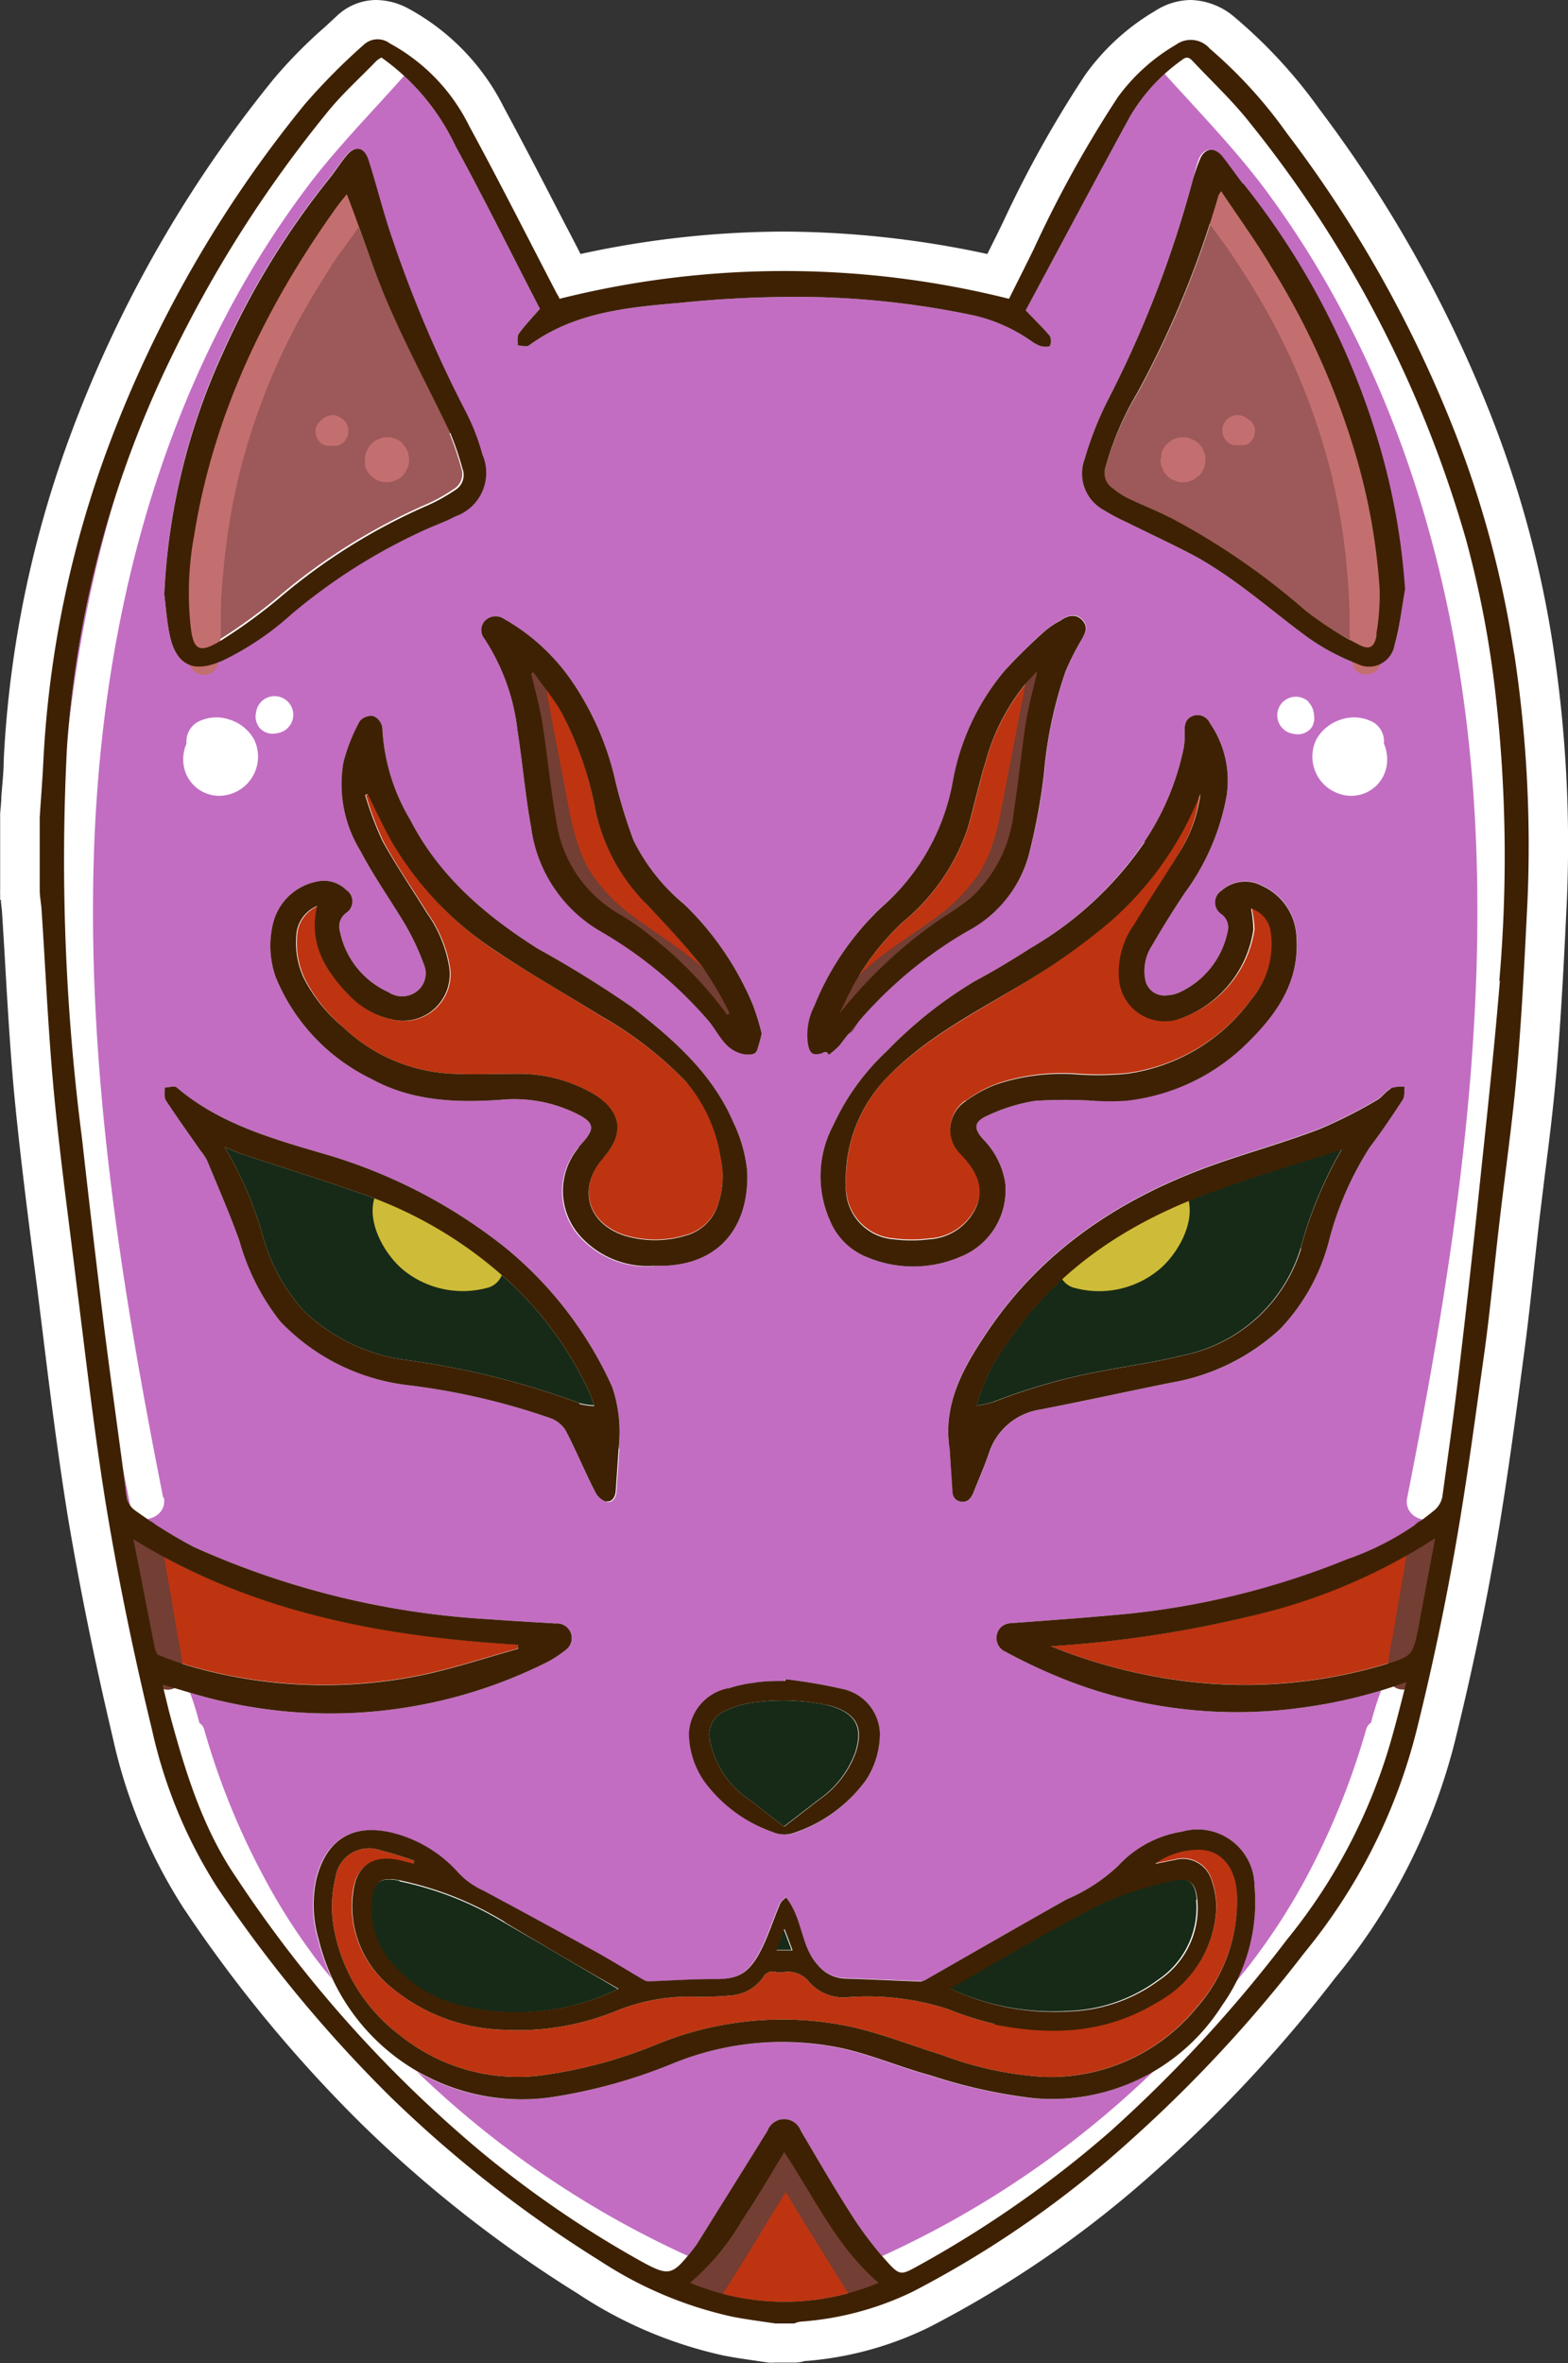
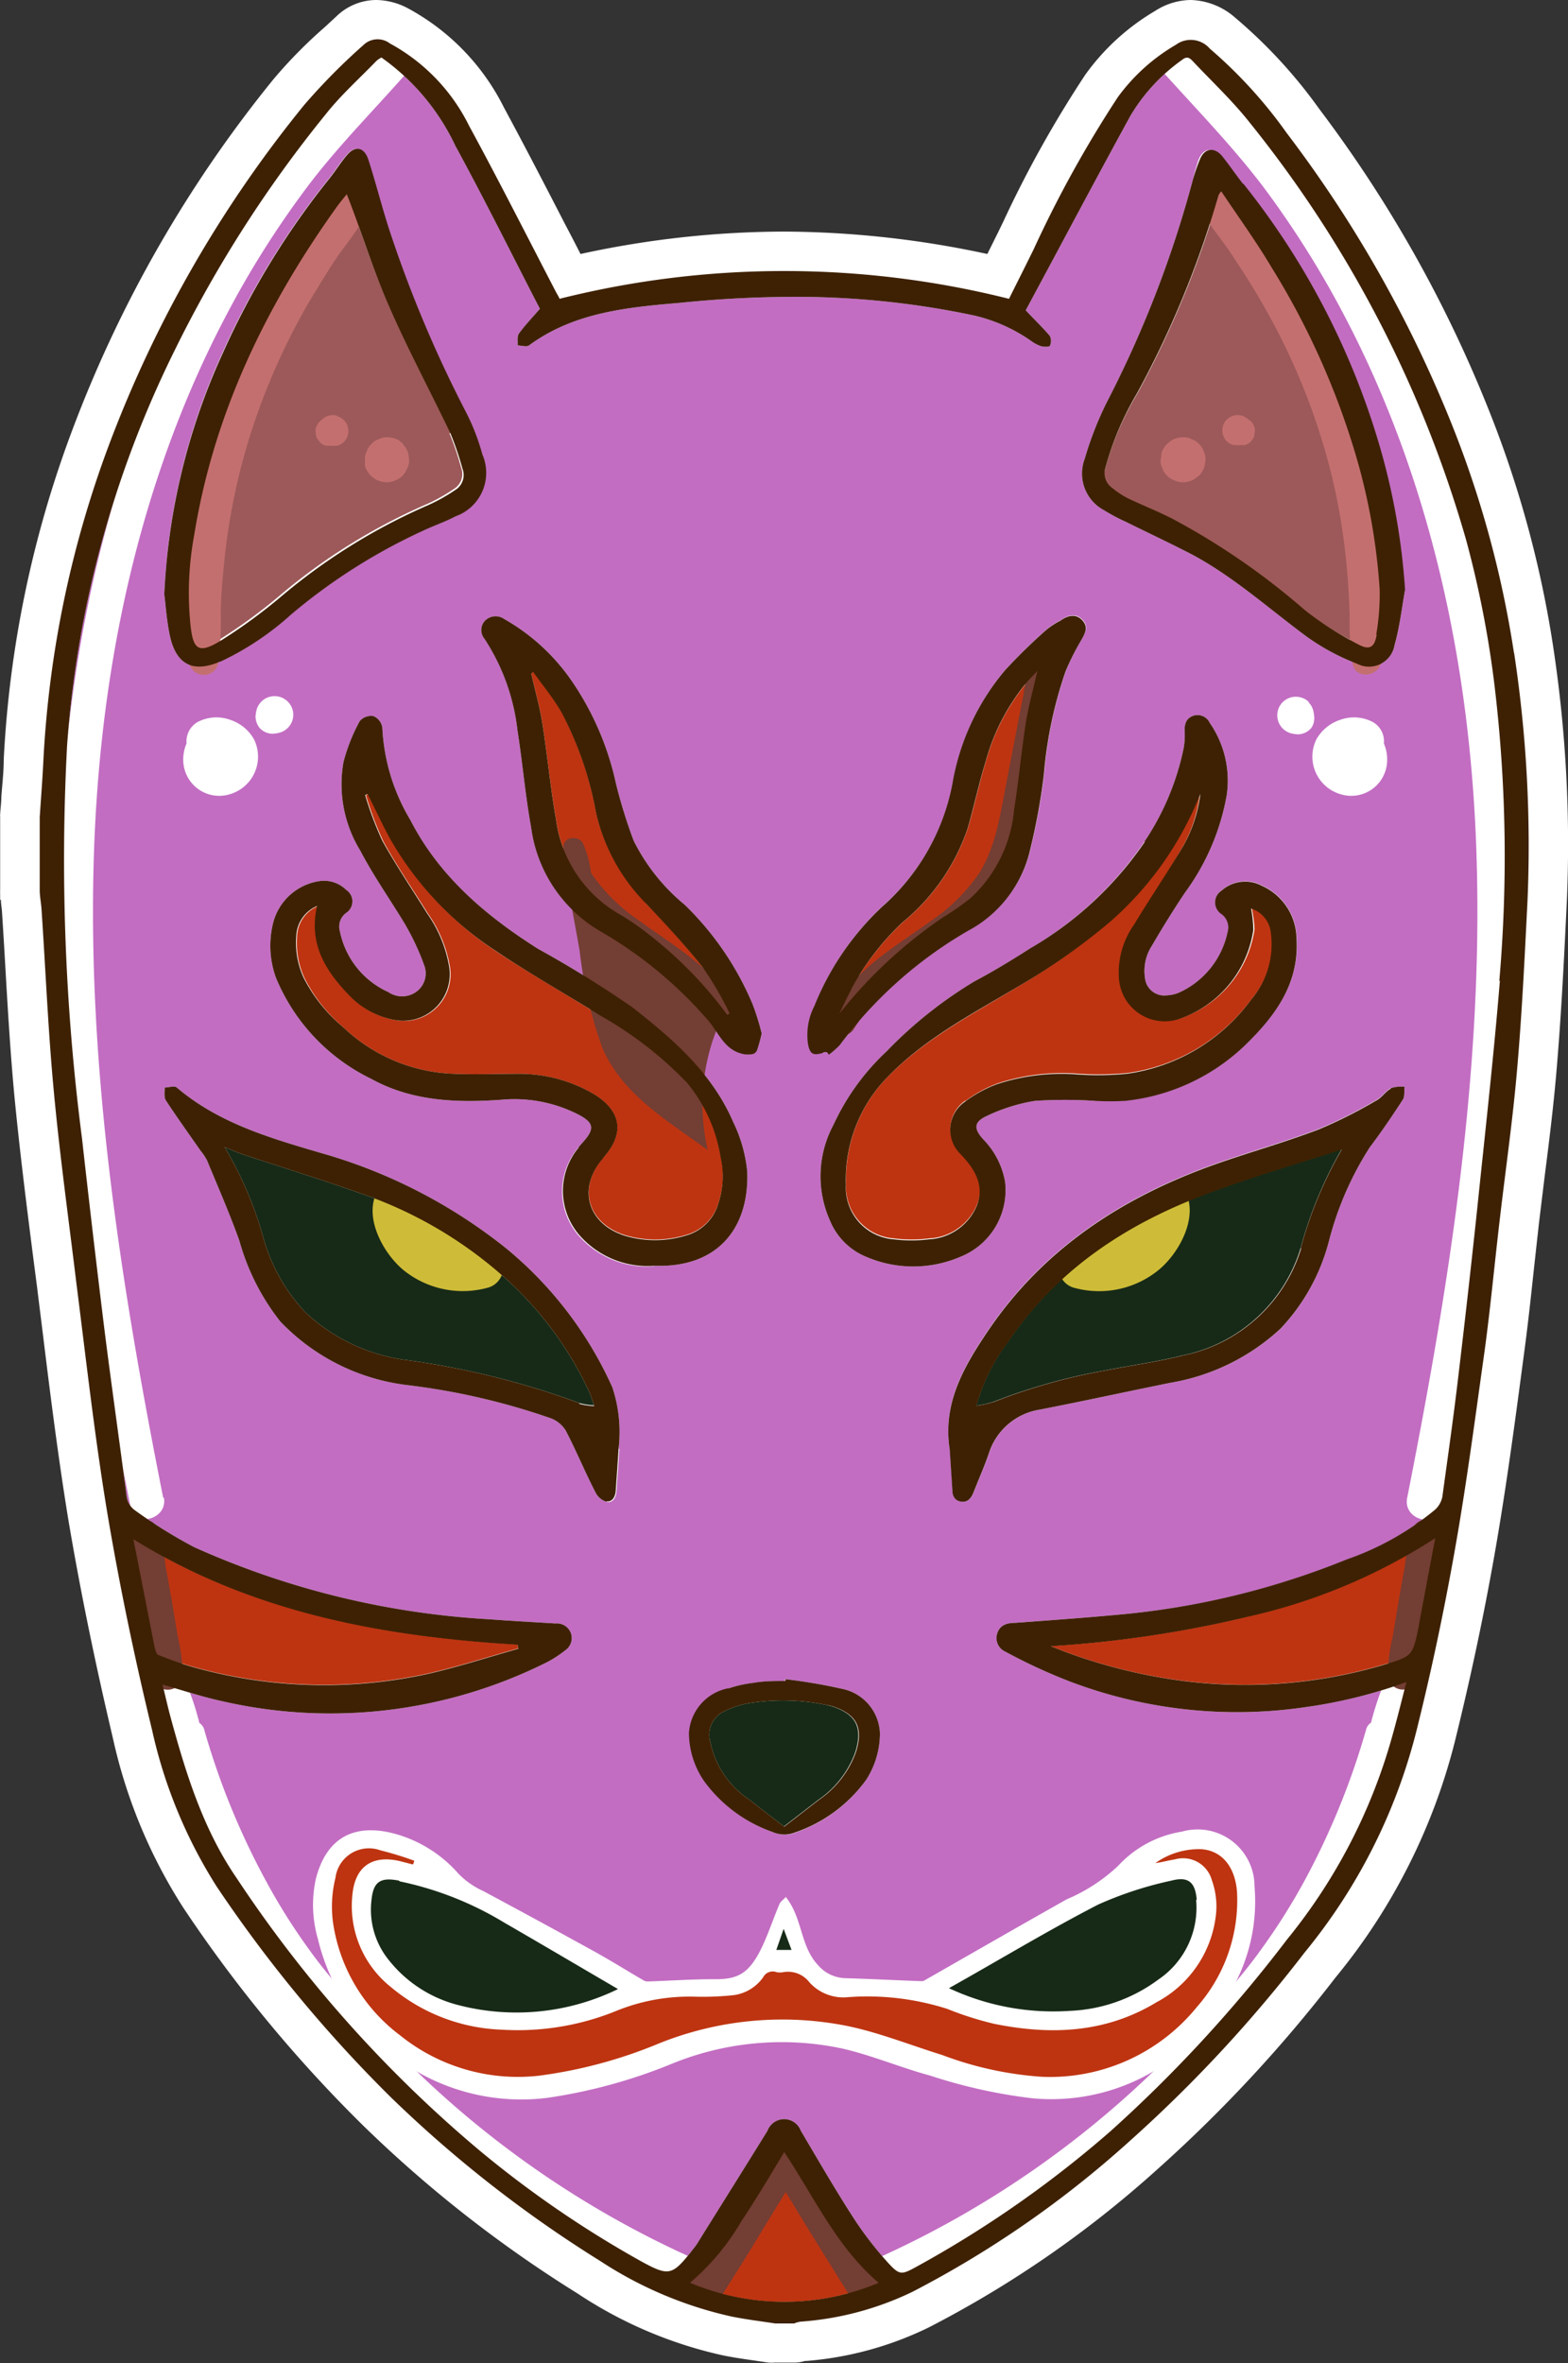
<svg xmlns="http://www.w3.org/2000/svg" viewBox="0 0 104.99 158.16">
  <rect x="0" y="0" width="104.99" height="158.16" fill="#333333" stroke="none" />
  <defs>
    <style>.cls-1{fill:#fff;}.cls-2{fill:#c26dc2;}.cls-3{fill:#172a17;}.cls-4{fill:#9d5959;}.cls-5{fill:#be3411;}.cls-6{fill:#733e34;}.cls-7{fill:#c46f6f;}.cls-8{fill:#cebc38;}.cls-9{fill:#3e2102;}</style>
  </defs>
  <g id="OBJECTS">
    <path class="cls-1" d="M.06,60.21c0,.27.05.52.07.76.08,1.26.16,2.55.23,3.8.16,2.76.33,5.62.59,8.44.36,3.76.84,7.56,1.31,11.23l.23,1.77c.14,1.16.29,2.32.43,3.48.48,3.91,1,8,1.64,11.93.79,4.7,1.77,9.51,3,14.72a34.82,34.82,0,0,0,4.71,11.34,92,92,0,0,0,12,14.54,84.24,84.24,0,0,0,14.41,11.29,28.77,28.77,0,0,0,9.74,4.14c.74.15,1.46.25,2.15.35l.88.13a2.73,2.73,0,0,0,.41,0h1.28a2.45,2.45,0,0,0,.76-.11l.11,0a22.81,22.81,0,0,0,8.21-2.26,72.08,72.08,0,0,0,15.2-10.5,94.7,94.7,0,0,0,12-12.9,40.35,40.35,0,0,0,8-15.82c1.07-4.34,1.92-8.37,2.62-12.32s1.26-8,1.79-12l.2-1.5c.26-1.91.47-3.85.67-5.72l.33-3c.13-1.09.27-2.21.4-3.29.29-2.26.58-4.59.78-6.92.34-3.94.53-7.92.7-11.43A88,88,0,0,0,104,43.3a71.63,71.63,0,0,0-4.37-16,86.32,86.32,0,0,0-11.29-20,33.44,33.44,0,0,0-5.65-6.13A4.69,4.69,0,0,0,79.73,0a4.49,4.49,0,0,0-2.4.74A15.29,15.29,0,0,0,72.67,5a75.41,75.41,0,0,0-5.49,9.83l-.35.72L66.11,17A65.55,65.55,0,0,0,52.48,15.5,64.43,64.43,0,0,0,38.87,17c-.33-.65-.66-1.29-1-1.93-1.33-2.58-2.71-5.25-4.12-7.86A15.3,15.3,0,0,0,27.34.57,4.64,4.64,0,0,0,25.2,0a3.85,3.85,0,0,0-2.67,1.09l-.8.74a31.73,31.73,0,0,0-3.4,3.45A84,84,0,0,0,4.82,28.84a72.89,72.89,0,0,0-4.57,22c0,.82-.1,1.66-.16,2.48,0,.39-.06.79-.08,1.18a1.09,1.09,0,0,0,0,.18v4.88a2.26,2.26,0,0,0,0,.26c0,.14,0,.28,0,.42Z" />
    <path class="cls-2" d="M52.56,112.4l0,.12c-.72,0-1.45,0-2.17.13a8.08,8.08,0,0,0-1.62.36,3.26,3.26,0,0,0-2.61,3,5.76,5.76,0,0,0,1,3.19,9.59,9.59,0,0,0,4.61,3.43,1.92,1.92,0,0,0,1.31.09A9.78,9.78,0,0,0,58,119.12a5.76,5.76,0,0,0,.92-3.09,3.16,3.16,0,0,0-2.56-3,36.62,36.62,0,0,0-3.77-.64Zm2.84-42,.12.16a5.83,5.83,0,0,0,.74-.65,28.43,28.43,0,0,1,8.56-7.63,8.23,8.23,0,0,0,4.1-5.13,42.24,42.24,0,0,0,1-5.38,28.22,28.22,0,0,1,1.45-6.87,17,17,0,0,1,1-2c.26-.46.57-.91.13-1.4s-1-.33-1.46,0a5.4,5.4,0,0,0-1,.66,37.37,37.37,0,0,0-2.7,2.64,15.87,15.87,0,0,0-3.55,7.64,14.61,14.61,0,0,1-4.72,8.23,18.64,18.64,0,0,0-4.52,6.62,4.25,4.25,0,0,0-.43,2.55c.13.68.34.8,1,.6a1,1,0,0,1,.24,0ZM51,69.17a16.42,16.42,0,0,0-.6-1.94,20.11,20.11,0,0,0-4.56-6.68,13.11,13.11,0,0,1-3.41-4.28,34.11,34.11,0,0,1-1.19-3.84,19.38,19.38,0,0,0-3.06-7,13.68,13.68,0,0,0-4.42-4,1,1,0,0,0-1.29.12.91.91,0,0,0,0,1.24,14.06,14.06,0,0,1,2.18,6.09c.34,2.15.52,4.33.91,6.47a9.48,9.48,0,0,0,4.69,7,28.1,28.1,0,0,1,7.09,5.85c.78.85,1.14,2.18,2.61,2.37.4,0,.6,0,.74-.28A10.62,10.62,0,0,0,51,69.17ZM41.42,96.94A9.45,9.45,0,0,0,41,92.85a25.66,25.66,0,0,0-7.11-9.3,35.19,35.19,0,0,0-12.4-6.38c-3.41-1-6.86-2-9.65-4.38-.16-.14-.54,0-.81,0,0,.29-.06.65.08.87.75,1.14,1.54,2.24,2.32,3.36a3.77,3.77,0,0,1,.43.64c.74,1.79,1.52,3.57,2.17,5.39a15.35,15.35,0,0,0,2.73,5.39,14.06,14.06,0,0,0,8.55,4.27,45.69,45.69,0,0,1,9.52,2.2,2,2,0,0,1,1.05.84c.71,1.36,1.29,2.78,2,4.15a1.2,1.2,0,0,0,.76.62c.41.07.61-.3.64-.71.06-.92.13-1.83.19-2.83ZM63.6,97l.18,2.75c0,.4.19.72.63.76s.66-.29.81-.68c.33-.85.71-1.69,1-2.55a4.28,4.28,0,0,1,3.45-2.94c2.91-.57,5.81-1.2,8.71-1.79a14.34,14.34,0,0,0,7.37-3.62A13.4,13.4,0,0,0,89,83a21.58,21.58,0,0,1,2.71-6.2c.76-1,1.51-2.11,2.22-3.2.14-.22.08-.57.12-.86a2.29,2.29,0,0,0-.92.09c-.37.2-.61.62-1,.81a31.73,31.73,0,0,1-3.82,1.92c-2.26.86-4.58,1.51-6.86,2.31-6.24,2.2-11.58,5.65-15.34,11.24-1.6,2.38-3,4.81-2.52,7.86ZM11,39.78c.1.74.16,1.83.4,2.88.44,1.86,1.56,2.37,3.32,1.63a19.23,19.23,0,0,0,4.73-3.15,38.51,38.51,0,0,1,9.32-5.83c.57-.24,1.15-.46,1.7-.75a3.09,3.09,0,0,0,1.8-4.14,14.61,14.61,0,0,0-1.08-2.8,82.45,82.45,0,0,1-5-11.78c-.58-1.69-1-3.44-1.55-5.14-.28-.86-.89-1-1.48-.27-.4.48-.72,1-1.11,1.49a53.62,53.62,0,0,0-7.17,11.73A43.44,43.44,0,0,0,11,39.78Zm83-.27a44.84,44.84,0,0,0-1.72-9.68,51.09,51.09,0,0,0-9.12-17.51c-.48-.61-.91-1.25-1.39-1.85s-1.18-.64-1.52.23A13.18,13.18,0,0,0,79.88,12a73.62,73.62,0,0,1-5.76,14.9,22.63,22.63,0,0,0-1.49,3.81,2.78,2.78,0,0,0,1.29,3.44,12.88,12.88,0,0,0,1.47.78c1.51.75,3,1.44,4.53,2.24,2.76,1.5,5.09,3.61,7.6,5.46a14.9,14.9,0,0,0,3.36,1.8,1.73,1.73,0,0,0,2.5-1.27c.34-1.2.48-2.46.7-3.69ZM73.32,73.66v0a17.53,17.53,0,0,0,2.05,0,13.64,13.64,0,0,0,8.36-4.07c1.89-1.9,3.28-4,3.09-6.82a3.92,3.92,0,0,0-2.31-3.5,2.38,2.38,0,0,0-2.7.31.94.94,0,0,0,0,1.59,1.1,1.1,0,0,1,.4,1.18A5.74,5.74,0,0,1,79,66.41a2.32,2.32,0,0,1-.87.21,1.3,1.3,0,0,1-1.46-1.13,3.11,3.11,0,0,1,.47-2.21c.7-1.2,1.43-2.38,2.2-3.53a15.63,15.63,0,0,0,2.8-6.54A6.77,6.77,0,0,0,81,48.38a.9.9,0,0,0-1.08-.48c-.49.16-.61.54-.6,1a4.93,4.93,0,0,1-.06,1.15,17.57,17.57,0,0,1-2.63,6.28A23.62,23.62,0,0,1,69,63.46c-1.22.78-2.46,1.54-3.75,2.22a28.77,28.77,0,0,0-5.9,4.7,15.72,15.72,0,0,0-3.54,4.9,7.27,7.27,0,0,0-.23,6.43A4.44,4.44,0,0,0,58,84.12a8,8,0,0,0,6.3,0,4.8,4.8,0,0,0,3-5,5.39,5.39,0,0,0-1.46-2.86c-.66-.72-.64-1.18.26-1.58a11.82,11.82,0,0,1,3.21-1,31.82,31.82,0,0,1,4,0ZM43.83,84.72h.58c4-.11,5.77-2.89,5.62-6.34a9.74,9.74,0,0,0-.94-3.29c-1.41-3.28-4.05-5.56-6.75-7.67A73.83,73.83,0,0,0,36,63.49c-3.5-2.22-6.6-4.84-8.52-8.6a13.25,13.25,0,0,1-1.88-6.19,1,1,0,0,0-.59-.77,1,1,0,0,0-.92.33A11.9,11.9,0,0,0,23,51a8.5,8.5,0,0,0,1.12,5.93c.89,1.7,2,3.27,3,4.93a16.73,16.73,0,0,1,1.27,2.71,1.52,1.52,0,0,1-.45,1.76A1.63,1.63,0,0,1,26,66.4a5.7,5.7,0,0,1-3.24-4.06,1.13,1.13,0,0,1,.42-1.24.92.92,0,0,0,0-1.54,2.12,2.12,0,0,0-1.69-.6,3.77,3.77,0,0,0-3.19,2.77,6.29,6.29,0,0,0,.18,3.72,13.07,13.07,0,0,0,6.38,6.76c2.7,1.49,5.67,1.61,8.67,1.4a9.41,9.41,0,0,1,5.22,1c1,.53,1.07.93.35,1.76-.13.15-.26.29-.38.44a4.52,4.52,0,0,0,.2,6.08,6.07,6.07,0,0,0,4.86,1.86ZM52.59,127c-.12.13-.32.26-.4.44-.38.9-.69,1.83-1.09,2.71-.92,2-1.71,2.34-3.33,2.32-1.45,0-2.9.1-4.35.15a.57.57,0,0,1-.34-.08c-1.07-.62-2.12-1.28-3.2-1.88q-3.75-2.07-7.54-4.1a5.39,5.39,0,0,1-1.65-1.16,8.74,8.74,0,0,0-4.42-2.71c-2.69-.66-4.46.42-5.13,3.1a8.17,8.17,0,0,0,.15,4,14,14,0,0,0,15.36,10.62,35.34,35.34,0,0,0,8.26-2.25,19.43,19.43,0,0,1,11.44-1.06c2,.45,3.93,1.28,5.93,1.82a35,35,0,0,0,6.85,1.52,13.49,13.49,0,0,0,12.66-6.21A11.9,11.9,0,0,0,84,126.25a3.81,3.81,0,0,0-4.85-3.66,7.38,7.38,0,0,0-4.28,2.29,11.58,11.58,0,0,1-3.44,2.24c-3.18,1.79-6.34,3.61-9.51,5.42a.38.38,0,0,1-.23.06c-1.71-.06-3.41-.15-5.12-.2a2.49,2.49,0,0,1-1.82-.9c-1.18-1.27-1-3.11-2.14-4.54ZM25.54,3.85a15.13,15.13,0,0,1,4.95,5.91c2,3.67,3.84,7.39,5.66,10.91-.53.61-1,1.1-1.4,1.65-.14.19-.07.53-.09.8.26,0,.59.12.76,0,3-2.21,6.56-2.55,10.1-2.85a76,76,0,0,1,8.39-.4,57.65,57.65,0,0,1,11.33,1.25A11,11,0,0,1,69,22.79a2.59,2.59,0,0,0,.67.37c.19.06.54.07.62,0a.75.75,0,0,0,0-.68c-.46-.55-1-1.06-1.61-1.71,2.31-4.29,4.64-8.69,7-13A12.27,12.27,0,0,1,79.16,4c.35-.28.53-.09.74.13,1.27,1.35,2.64,2.63,3.79,4.09A79.34,79.34,0,0,1,98.16,36.11a68.73,68.73,0,0,1,2,10.55,96.22,96.22,0,0,1,.23,19c-.42,5.13-1,10.25-1.53,15.38q-.62,5.83-1.32,11.66c-.3,2.5-.66,5-1,7.49a1.58,1.58,0,0,1-.51.9,19,19,0,0,1-5.89,3.31A53.35,53.35,0,0,1,75.64,108c-2.55.25-5.11.43-7.67.62-.52,0-1,.13-1.19.68a1,1,0,0,0,.54,1.25,37.18,37.18,0,0,0,4.33,2,31.54,31.54,0,0,0,15.76,1.71,32.76,32.76,0,0,0,6.76-1.68c-.34,1.33-.65,2.58-1,3.81a37.39,37.39,0,0,1-7,13.43,92.57,92.57,0,0,1-11.81,12.82,73.44,73.44,0,0,1-12.86,9c-1.16.64-1.24.69-2.11-.27a24,24,0,0,1-2.33-3.06c-1.2-1.87-2.31-3.79-3.44-5.7a1.19,1.19,0,0,0-2.23,0c-1.55,2.51-3.12,5-4.68,7.51-.12.2-.28.38-.42.57-1.28,1.61-1.52,1.66-3.29.7A70.87,70.87,0,0,1,32.19,144a85,85,0,0,1-16.36-18.32c-2.25-3.28-3.41-7.06-4.44-10.86-.18-.68-.33-1.36-.51-2.07,1.34.38,2.62.81,3.94,1.1a32.39,32.39,0,0,0,21.83-2.61,7.72,7.72,0,0,0,1.18-.77,1,1,0,0,0,.41-1.12,1,1,0,0,0-1.05-.69c-1.47-.09-2.95-.17-4.42-.28A55.89,55.89,0,0,1,13,103.55a32.74,32.74,0,0,1-4-2.49,1.38,1.38,0,0,1-.52-.89C8,96.47,7.47,92.76,7,89.05q-.79-6.42-1.51-12.86a145,145,0,0,1-1-26.26,71,71,0,0,1,7.2-26.47A83.26,83.26,0,0,1,21.84,7.61c1-1.26,2.23-2.36,3.36-3.53a1.7,1.7,0,0,1,.34-.23Z" />
    <path class="cls-3" d="M26.71,125.87c-1.25-.24-1.72.07-1.84,1.34a5.35,5.35,0,0,0,1.18,4,8.66,8.66,0,0,0,4.67,3,15.5,15.5,0,0,0,10.66-1.08c-2.57-1.5-5.11-3-7.62-4.45a22.19,22.19,0,0,0-7-2.76Z" />
    <path class="cls-3" d="M80.13,127.15c-.1-1.19-.57-1.57-1.69-1.28a24.65,24.65,0,0,0-4.9,1.6c-3.36,1.73-6.59,3.69-10,5.6a16.44,16.44,0,0,0,8.07,1.52,10.66,10.66,0,0,0,5.94-2.09,5.81,5.81,0,0,0,2.54-5.35Z" />
    <path class="cls-3" d="M52,130.51h1l-.53-1.41c-.2.57-.34,1-.49,1.41Z" />
    <path class="cls-4" d="M92.41,39.47a41.08,41.08,0,0,0-1.58-8.94,51.53,51.53,0,0,0-5.67-12.65c-1-1.72-2.2-3.34-3.36-5.08a1.41,1.41,0,0,0-.18.27,65.9,65.9,0,0,1-5.45,13.24A20.24,20.24,0,0,0,74,31.36a1.21,1.21,0,0,0,.42,1.32,5.55,5.55,0,0,0,1,.66c1,.48,2,.87,3,1.38a47.39,47.39,0,0,1,8.85,6.1A22.07,22.07,0,0,0,91,43.13c.75.41,1.1.2,1.23-.67a15.8,15.8,0,0,0,.23-3Z" />
    <path class="cls-4" d="M30.18,29c-1.36-2.85-2.86-5.64-4.12-8.53-1.07-2.43-1.89-5-2.84-7.52-.24.31-.52.65-.78,1C17.75,20.59,14.3,27.75,13,35.83a21.1,21.1,0,0,0-.34,5.88c.21,1.71.58,2,2,1.12a35.6,35.6,0,0,0,4-2.91,39.84,39.84,0,0,1,9.92-6.18,11.49,11.49,0,0,0,1.79-1,1.18,1.18,0,0,0,.5-1.46,20.06,20.06,0,0,0-.78-2.3Z" />
    <path class="cls-3" d="M65.38,94.06a12.85,12.85,0,0,1,2.14-4.3c3.45-5.08,8.36-8.15,14-10.14,2.74-1,5.53-1.81,8.32-2.71a27.47,27.47,0,0,0-2.75,6.62,10.41,10.41,0,0,1-7.92,7.19c-1.69.43-3.43.66-5.15,1a39.16,39.16,0,0,0-7.51,2.11,7.62,7.62,0,0,1-1.17.26Z" />
    <path class="cls-3" d="M39.8,94.06a4.52,4.52,0,0,1-1-.15A54.86,54.86,0,0,0,27,91a12.17,12.17,0,0,1-6.58-3.19,12,12,0,0,1-2.84-5.16,24.9,24.9,0,0,0-2.54-5.87c.5.2.88.37,1.27.5,2.57.85,5.16,1.65,7.71,2.55a28.1,28.1,0,0,1,9.89,5.79,23.58,23.58,0,0,1,5.52,7.49c.12.25.2.51.36,1Z" />
    <path class="cls-5" d="M8.93,103c.49,2.46,1,4.89,1.44,7.31,0,.17.13.4.26.45a21.62,21.62,0,0,0,2.22.78A32.47,32.47,0,0,0,28.7,112c2-.46,4-1.11,6-1.67l-.06-.27c-9-.54-17.81-2.15-25.72-7.06Z" />
    <path class="cls-5" d="M83.66,108.17a77.07,77.07,0,0,1-13.32,2l.81.32a35.92,35.92,0,0,0,8,2,32.81,32.81,0,0,0,13.51-1.08c1.91-.55,1.9-.59,2.32-2.58,0,0,0,0,0-.06.36-1.92.72-3.84,1.1-5.84a38.51,38.51,0,0,1-12.42,5.23Z" />
    <path class="cls-5" d="M27.64,124.79l-.89-.23c-1.78-.41-2.93.33-3.14,2.14A6.94,6.94,0,0,0,26.18,133a12.21,12.21,0,0,0,7.46,2.85,17.48,17.48,0,0,0,7.7-1.29,13,13,0,0,1,5.2-.92,19.93,19.93,0,0,0,2.56-.1,2.89,2.89,0,0,0,2-1.2A.72.72,0,0,1,52,132a1.31,1.31,0,0,0,.44,0,1.8,1.8,0,0,1,1.75.67,3.06,3.06,0,0,0,2.61,1,17.6,17.6,0,0,1,6.64.79,21.5,21.5,0,0,0,3.15,1c3.77.76,7.44.62,10.85-1.45a7.56,7.56,0,0,0,4-6.11,5.23,5.23,0,0,0-.3-2.07,2,2,0,0,0-2.47-1.38c-.44.07-.87.19-1.31.25a5,5,0,0,1,3.1-.93c1.38.1,2.26,1.22,2.37,2.89a10.79,10.79,0,0,1-2.69,7.67A12.66,12.66,0,0,1,69.75,139a23.31,23.31,0,0,1-6.67-1.46c-2.1-.65-4.16-1.48-6.3-1.93a22.14,22.14,0,0,0-12.71,1.18,31.39,31.39,0,0,1-8,2.14,12.57,12.57,0,0,1-9.29-2.71,11.51,11.51,0,0,1-4.48-7.53,8,8,0,0,1,.16-3,2.26,2.26,0,0,1,3-1.85,23,23,0,0,1,2.28.7l-.06.2Z" />
    <path class="cls-5" d="M58.81,152.8a16.3,16.3,0,0,1-12.62,0,15.89,15.89,0,0,0,3.43-4.11c1-1.5,1.89-3,2.87-4.63,2,3,3.51,6.35,6.32,8.75Z" />
    <path class="cls-5" d="M46,72.47A25,25,0,0,0,40.22,68c-2.31-1.46-4.7-2.8-7-4.33a22,22,0,0,1-7-7.43c-.56-1-1-2-1.56-3.08l-.16.06a22.22,22.22,0,0,0,1.16,3.08c.91,1.67,2,3.25,3,4.86a8.67,8.67,0,0,1,1.47,3.58,3.12,3.12,0,0,1-3.75,3.52,5.61,5.61,0,0,1-2.93-1.61c-1.61-1.63-2.75-3.44-2.17-6a2.27,2.27,0,0,0-1.39,2,5.65,5.65,0,0,0,.49,2.8A10.53,10.53,0,0,0,23,68.77a11.29,11.29,0,0,0,7.41,3.1c1.43.06,2.87,0,4.3,0a9.85,9.85,0,0,1,5.18,1.44c1.73,1.15,1.89,2.59.53,4.14-1.75,2-1.13,4.38,1.4,5.21a7.07,7.07,0,0,0,4.1,0,3.13,3.13,0,0,0,2.21-2.23,5.65,5.65,0,0,0,.13-3,10.33,10.33,0,0,0-2.25-5Z" />
    <path class="cls-5" d="M64.66,73.68a8.4,8.4,0,0,1,2.12-1.16,13.83,13.83,0,0,1,5.5-.65,19.8,19.8,0,0,0,3.27-.06,12.43,12.43,0,0,0,8.3-5,5.7,5.7,0,0,0,1.29-4.37,1.91,1.91,0,0,0-1.33-1.68A8.56,8.56,0,0,1,84,62.2a7.44,7.44,0,0,1-5.09,6A3.07,3.07,0,0,1,75,65.57a5.54,5.54,0,0,1,1-3.69C77,60.23,78.05,58.64,79,57a9.41,9.41,0,0,0,1.33-3.84,22.21,22.21,0,0,1-6,8.49A42.85,42.85,0,0,1,68.22,66c-3,1.83-6.18,3.45-8.71,6a9.81,9.81,0,0,0-2.86,7.22,3.47,3.47,0,0,0,3.23,3.67,9.4,9.4,0,0,0,2.31,0,3.68,3.68,0,0,0,3.24-2.29c.52-1.3-.09-2.36-1-3.3l-.09-.1a2.28,2.28,0,0,1,.29-3.53Z" />
    <path class="cls-5" d="M43.24,60.42a12.62,12.62,0,0,1-3.34-6.1,23,23,0,0,0-2.31-6.69c-.54-.94-1.24-1.78-1.87-2.67l-.15.11c.25,1.1.56,2.19.74,3.3.34,2.15.54,4.33.92,6.47a8.61,8.61,0,0,0,4.3,6.37,17,17,0,0,1,2,1.39,27.15,27.15,0,0,1,5.17,5.32l.15-.11a23.13,23.13,0,0,0-1.74-3c-1.2-1.52-2.53-3-3.87-4.36Z" />
    <path class="cls-5" d="M63.11,61.42A18.19,18.19,0,0,0,65,60.1a9.13,9.13,0,0,0,2.92-5.9c.31-1.94.49-3.9.79-5.84.18-1.11.49-2.2.77-3.45l-.6.63A14.07,14.07,0,0,0,66,51c-.45,1.47-.77,3-1.2,4.45a13.88,13.88,0,0,1-4.37,6.29A17.43,17.43,0,0,0,57,66.2c-.3.54-.55,1.1-.82,1.65a31.22,31.22,0,0,1,6.91-6.43Z" />
    <path class="cls-3" d="M52.51,122.26c-.77-.59-1.54-1.18-2.31-1.79a6.12,6.12,0,0,1-2.64-3.87,1.73,1.73,0,0,1,1-2.09,5.64,5.64,0,0,1,1.69-.53,14.21,14.21,0,0,1,5.16.15l.25.06c1.65.53,2.13,1.41,1.61,3.08a6.56,6.56,0,0,1-2.47,3.19l-2.33,1.8Z" />
    <path class="cls-1" d="M10.93,100.26C8.1,86,5.78,71.44,6.3,56.82c.44-12.36,3.06-24.73,8.85-35.72a62.89,62.89,0,0,1,5.37-8.52c2-2.67,4.32-5,6.55-7.52a1,1,0,0,0-1.44-1.45,37.43,37.43,0,0,0-6.37,6.7,63.17,63.17,0,0,0-5.07,7.6A76.31,76.31,0,0,0,7.21,35C3.52,48.36,3.31,62.36,4.74,76c.88,8.34,2.33,16.61,4,24.84.29,1.46,2.52.84,2.23-.62Z" />
    <path class="cls-1" d="M12.27,50.91a2.41,2.41,0,0,0,3.08,2.26A2.62,2.62,0,0,0,17,49.47a2.85,2.85,0,0,0-1.61-1.3,2.72,2.72,0,0,0-2.13.14,1.5,1.5,0,0,0-.77,1.45,2.71,2.71,0,0,0-.22,1.15Z" />
    <path class="cls-1" d="M18.26,49.11a2.34,2.34,0,0,0,.45-.07,1.21,1.21,0,0,0,.56-.32,1.24,1.24,0,0,0,0-1.76,1.25,1.25,0,0,0-1.22-.32,1.23,1.23,0,0,0-.55.32,1.27,1.27,0,0,0-.32.55,2.46,2.46,0,0,0-.07.45,1.21,1.21,0,0,0,.16.59.85.85,0,0,0,.17.23,1.18,1.18,0,0,0,.82.33Z" />
    <path class="cls-1" d="M46.08,151a64.81,64.81,0,0,1-20.19-14.39l-1.93-2a5.44,5.44,0,0,0-.7-.9l-.81-1c-.59-.69-1.16-1.4-1.69-2.14a40.36,40.36,0,0,1-2.92-4.62,49.66,49.66,0,0,1-4.16-10.16.77.77,0,0,0-.33-.47,18.57,18.57,0,0,0-.65-2.08,1,1,0,0,0-1.08-.7,1,1,0,0,0-.85,1,23.71,23.71,0,0,0,1.79,6.26c.39,1,.8,2,1.26,3a12.77,12.77,0,0,0,1,2.09c.35.74.72,1.47,1.11,2.2A41.22,41.22,0,0,0,19,131.8c.56.77,1.15,1.51,1.76,2.24a7.35,7.35,0,0,0,1.9,1.87c.37.48.75.94,1.15,1.4a52.82,52.82,0,0,0,4.51,4.59,65.31,65.31,0,0,0,10.32,7.57,64,64,0,0,0,6.37,3.3,1.05,1.05,0,0,0,1.39-.37,1,1,0,0,0-.36-1.39Z" />
    <path class="cls-1" d="M97.94,35a75.39,75.39,0,0,0-7-17.12,64.31,64.31,0,0,0-5.06-7.6,37.84,37.84,0,0,0-6.38-6.7,1,1,0,0,0-1.44,1.45c2.24,2.48,4.54,4.85,6.56,7.52A63.82,63.82,0,0,1,90,21.1c5.79,11,8.42,23.36,8.85,35.72.52,14.62-1.8,29.15-4.63,43.44-.29,1.46,1.94,2.08,2.23.62,1.63-8.23,3.08-16.5,4-24.84,1.43-13.68,1.22-27.68-2.47-41Z" />
    <path class="cls-1" d="M91.89,48.31a2.72,2.72,0,0,0-2.13-.14,2.88,2.88,0,0,0-1.61,1.3,2.62,2.62,0,0,0,1.66,3.7,2.4,2.4,0,0,0,3.07-2.26,2.71,2.71,0,0,0-.22-1.15,1.47,1.47,0,0,0-.77-1.45Z" />
    <path class="cls-1" d="M87.65,47a1.18,1.18,0,0,0-.55-.32,1.24,1.24,0,0,0-1.53,1.53,1.24,1.24,0,0,0,.87.87,2.34,2.34,0,0,0,.45.07,1.18,1.18,0,0,0,.82-.33.68.68,0,0,0,.17-.23A1.21,1.21,0,0,0,88,48a2.46,2.46,0,0,0-.07-.45,1.18,1.18,0,0,0-.32-.55Z" />
    <path class="cls-1" d="M93.53,112.52a1,1,0,0,0-1.08.7,20.91,20.91,0,0,0-.65,2.08.77.77,0,0,0-.33.47,50.19,50.19,0,0,1-4.15,10.16,41.87,41.87,0,0,1-2.93,4.62c-.53.74-1.1,1.45-1.68,2.14-.28.33-.55.67-.82,1a5.44,5.44,0,0,0-.7.9c-.64.68-1.28,1.36-1.93,2A64.81,64.81,0,0,1,59.07,151a1,1,0,0,0-.36,1.39,1.05,1.05,0,0,0,1.39.37,64,64,0,0,0,6.37-3.3,65.31,65.31,0,0,0,10.32-7.57,51.42,51.42,0,0,0,4.51-4.59c.4-.46.78-.92,1.15-1.4a7.35,7.35,0,0,0,1.9-1.87c.61-.73,1.2-1.47,1.76-2.24A41.22,41.22,0,0,0,89.17,127c.4-.73.76-1.46,1.11-2.2a12,12,0,0,0,1-2.09c.46-1,.87-2,1.26-3a23.71,23.71,0,0,0,1.79-6.26,1,1,0,0,0-.85-1Z" />
    <path class="cls-6" d="M11.5,107.11c-.14-.76-.27-1.52-.41-2.27a13.24,13.24,0,0,0-.53-2.5.89.89,0,0,0-1.73.23A13.07,13.07,0,0,0,9.08,105l.35,2.42c.11.76.23,1.52.35,2.29a11.8,11.8,0,0,0,.45,2.51,1,1,0,0,0,2-.27,12.57,12.57,0,0,0-.33-2.43c-.14-.8-.26-1.61-.4-2.4Z" />
-     <path class="cls-6" d="M49.55,68.22c-1-3-4.32-4.81-6.75-6.6a12,12,0,0,1-3.23-3.2c-1.12-1.81-1.41-4-1.81-6.05-.26-1.33-.52-2.66-.77-4-.12-.62-.23-1.25-.36-1.87a6.89,6.89,0,0,0-.55-2c-.27-.48-1.2-.45-1.29.17a11.31,11.31,0,0,0,.42,3.41c.22,1.21.45,2.42.66,3.63a28.86,28.86,0,0,0,1.52,6.5c1.37,3.17,4.4,4.89,7.06,6.85A13.58,13.58,0,0,1,48,68.88c.49.79,1.88.3,1.56-.66Z" />
+     <path class="cls-6" d="M49.55,68.22c-1-3-4.32-4.81-6.75-6.6a12,12,0,0,1-3.23-3.2a6.89,6.89,0,0,0-.55-2c-.27-.48-1.2-.45-1.29.17a11.31,11.31,0,0,0,.42,3.41c.22,1.21.45,2.42.66,3.63a28.86,28.86,0,0,0,1.52,6.5c1.37,3.17,4.4,4.89,7.06,6.85A13.58,13.58,0,0,1,48,68.88c.49.79,1.88.3,1.56-.66Z" />
    <path class="cls-6" d="M96.32,102.57a.88.88,0,0,0-1.72-.23,13.26,13.26,0,0,0-.54,2.5c-.14.75-.27,1.51-.4,2.27s-.27,1.6-.4,2.4a11.19,11.19,0,0,0-.33,2.43,1,1,0,0,0,2,.27,12.48,12.48,0,0,0,.46-2.51c.11-.77.24-1.53.34-2.29l.35-2.42a12.27,12.27,0,0,0,.25-2.42Z" />
    <path class="cls-6" d="M56,147.9l-1.6-2.43c-.18-.29-.37-.59-.57-.89.06-.15.12-.31.17-.46a.9.9,0,0,0-1.37-1,.91.91,0,0,0-1.38,1,4.37,4.37,0,0,0,.18.46l-.58.89-1.59,2.43q-1.56,2.39-3.06,4.8a1.12,1.12,0,0,0,0,1.16,1.1,1.1,0,0,0,.69.52,1.2,1.2,0,0,0,1.29-.52q1.54-2.38,3-4.82l1.43-2.33L54,149c1,1.62,2,3.23,3,4.82a1.2,1.2,0,0,0,1.29.52,1.1,1.1,0,0,0,.69-.52,1.12,1.12,0,0,0,0-1.16q-1.48-2.41-3-4.8Z" />
    <path class="cls-6" d="M69.07,44.5a7.2,7.2,0,0,0-.54,2c-.13.62-.25,1.25-.37,1.87-.25,1.33-.51,2.66-.77,4-.4,2.06-.69,4.24-1.81,6.05a12.1,12.1,0,0,1-3.22,3.2c-2.44,1.79-5.74,3.55-6.76,6.6-.32,1,1.07,1.45,1.57.66a13.29,13.29,0,0,1,3.54-3.82c2.65-2,5.69-3.68,7.05-6.85a28.86,28.86,0,0,0,1.52-6.5c.21-1.21.44-2.42.66-3.63a11.31,11.31,0,0,0,.42-3.41c-.09-.62-1-.65-1.29-.17Z" />
    <path class="cls-7" d="M24.82,14.06a1,1,0,0,0-1.54-1.19,13.68,13.68,0,0,0-2.18,2.56c-.67.88-1.31,1.79-1.89,2.72a44.73,44.73,0,0,0-3,5.88A47.08,47.08,0,0,0,12.71,37c-.14,1.2-.24,2.41-.27,3.62a12.3,12.3,0,0,0,.26,3.88,1,1,0,0,0,1.89,0,19.45,19.45,0,0,0,.19-3.24c0-1.07.09-2.14.19-3.2A43.44,43.44,0,0,1,16,31.81a44,44,0,0,1,4.77-11.73c.61-1,1.25-2.07,1.93-3.07a34.91,34.91,0,0,0,2.08-3Z" />
    <path class="cls-7" d="M22.56,27.82a1,1,0,0,0-.55,0,1.13,1.13,0,0,0-.45.26l-.1.09a1,1,0,0,0-.31.49.82.82,0,0,0,0,.38.77.77,0,0,0,.12.36l.15.19a.8.8,0,0,0,.42.24.32.32,0,0,0,.14,0h.15a1.06,1.06,0,0,0,.31,0l.14,0a1,1,0,0,0,.71-.71,1.08,1.08,0,0,0-.1-.79,1.1,1.1,0,0,0-.61-.47Z" />
    <path class="cls-7" d="M27,29.71l-.3-.24a1.57,1.57,0,0,0-.76-.2,1.06,1.06,0,0,0-.58.13,1,1,0,0,0-.48.31,1.19,1.19,0,0,0-.32.48,1.14,1.14,0,0,0-.12.58c0,.13,0,.27,0,.4a1.47,1.47,0,0,0,.39.67l.3.23a1.58,1.58,0,0,0,.76.21,1.27,1.27,0,0,0,.58-.13,1.34,1.34,0,0,0,.79-.8,1.06,1.06,0,0,0,.13-.58l-.05-.4a1.49,1.49,0,0,0-.39-.66Z" />
    <path class="cls-7" d="M92.72,40.57c0-1.21-.14-2.42-.28-3.62A47.06,47.06,0,0,0,89,24a44.79,44.79,0,0,0-3-5.88c-.58-.93-1.22-1.84-1.89-2.72a13.68,13.68,0,0,0-2.18-2.56,1,1,0,0,0-1.54,1.19c.56,1,1.42,2,2.08,3s1.32,2,1.93,3.07a44,44,0,0,1,4.77,11.73A42.08,42.08,0,0,1,90.18,38c.1,1.06.16,2.13.19,3.2a18.44,18.44,0,0,0,.2,3.24c.19,1,1.62.88,1.88,0a12.6,12.6,0,0,0,.27-3.88Z" />
    <path class="cls-7" d="M83.7,28.17l-.11-.09a1.13,1.13,0,0,0-.45-.26,1,1,0,0,0-.55,0,1.1,1.1,0,0,0-.61.47,1.08,1.08,0,0,0-.1.79,1,1,0,0,0,.71.71l.14,0a1.06,1.06,0,0,0,.31,0h.15a.4.4,0,0,0,.15,0,.89.89,0,0,0,.42-.24l.14-.19A.77.77,0,0,0,84,29a.71.71,0,0,0,0-.38,1.09,1.09,0,0,0-.3-.49Z" />
    <path class="cls-7" d="M80.28,29.71a1.11,1.11,0,0,0-.49-.31,1.06,1.06,0,0,0-.58-.13,1.57,1.57,0,0,0-.76.2l-.3.24a1.49,1.49,0,0,0-.39.66c0,.13,0,.27-.05.4a1.06,1.06,0,0,0,.13.58,1.11,1.11,0,0,0,.31.49,1.24,1.24,0,0,0,.48.31,1.29,1.29,0,0,0,.58.13,1.55,1.55,0,0,0,.76-.21,3.55,3.55,0,0,1,.31-.23,1.54,1.54,0,0,0,.38-.67l.06-.4a1.27,1.27,0,0,0-.13-.58,1.17,1.17,0,0,0-.31-.48Z" />
    <path class="cls-8" d="M32.77,83.52a1.45,1.45,0,0,0-.45-.44c-.77-.47-1.61-.83-2.39-1.3s-1.48-1-2.26-1.47a1,1,0,0,0-.43-.12,1.66,1.66,0,0,0-.16-.33,1.1,1.1,0,0,0-1.88,0c-.81,1.72.49,4.06,1.83,5.16a6.31,6.31,0,0,0,5.69,1.15,1.4,1.4,0,0,0,.05-2.65Z" />
    <path class="cls-8" d="M79.41,79.86a1.1,1.1,0,0,0-1.89,0c-.06.11-.11.22-.16.33a1,1,0,0,0-.42.12c-.78.45-1.49,1-2.26,1.47s-1.62.83-2.39,1.3a1.45,1.45,0,0,0-.45.44,1.4,1.4,0,0,0,0,2.65A6.31,6.31,0,0,0,77.58,85c1.34-1.1,2.64-3.44,1.83-5.16Z" />
    <path class="cls-9" d="M100.43,65.63c-.42,5.13-1,10.25-1.53,15.38q-.62,5.83-1.32,11.66c-.3,2.5-.66,5-1,7.49a1.58,1.58,0,0,1-.51.9,19,19,0,0,1-5.89,3.31A53.35,53.35,0,0,1,75.64,108c-2.55.25-5.11.43-7.67.62-.52,0-1,.13-1.19.68a1,1,0,0,0,.54,1.25,37.18,37.18,0,0,0,4.33,2,31.54,31.54,0,0,0,15.76,1.71,32.76,32.76,0,0,0,6.76-1.68c-.34,1.33-.65,2.58-1,3.81a37.39,37.39,0,0,1-7,13.43,92.57,92.57,0,0,1-11.81,12.82,73.44,73.44,0,0,1-12.86,9c-1.16.64-1.24.69-2.11-.27a24,24,0,0,1-2.33-3.06c-1.2-1.87-2.31-3.79-3.44-5.7a1.19,1.19,0,0,0-2.23,0c-1.55,2.51-3.12,5-4.68,7.51-.12.2-.28.38-.42.57-1.28,1.61-1.52,1.66-3.29.7A70.87,70.87,0,0,1,32.19,144a85,85,0,0,1-16.36-18.32c-2.25-3.28-3.41-7.06-4.44-10.86-.18-.68-.33-1.36-.51-2.07,1.34.38,2.62.81,3.94,1.1a32.39,32.39,0,0,0,21.83-2.61,7.72,7.72,0,0,0,1.18-.77,1,1,0,0,0,.41-1.12,1,1,0,0,0-1.05-.69c-1.47-.09-2.95-.17-4.42-.28A55.89,55.89,0,0,1,13,103.55a32.74,32.74,0,0,1-4-2.49,1.38,1.38,0,0,1-.52-.89C8,96.47,7.47,92.76,7,89.05q-.79-6.42-1.51-12.86a145,145,0,0,1-1-26.26,71,71,0,0,1,7.2-26.47A83.26,83.26,0,0,1,21.84,7.61c1-1.26,2.23-2.36,3.36-3.53a1.7,1.7,0,0,1,.34-.23,15.13,15.13,0,0,1,4.95,5.91c2,3.67,3.84,7.39,5.66,10.91-.53.61-1,1.1-1.4,1.65-.14.19-.07.53-.09.8.26,0,.59.12.76,0,3-2.21,6.56-2.55,10.1-2.85a76,76,0,0,1,8.39-.4,57.65,57.65,0,0,1,11.33,1.25A11,11,0,0,1,69,22.79a2.59,2.59,0,0,0,.67.37c.19.06.54.07.62,0a.75.75,0,0,0,0-.68c-.46-.55-1-1.06-1.61-1.71,2.31-4.29,4.64-8.69,7-13A12.27,12.27,0,0,1,79.16,4c.35-.28.53-.09.74.13,1.27,1.35,2.64,2.63,3.79,4.09A79.34,79.34,0,0,1,98.16,36.11a68.73,68.73,0,0,1,2,10.55,96.22,96.22,0,0,1,.23,19ZM95,108.78s0,0,0,.06c-.42,2-.41,2-2.32,2.58a32.81,32.81,0,0,1-13.51,1.08,35.92,35.92,0,0,1-8-2l-.81-.32a77.07,77.07,0,0,0,13.32-2,38.51,38.51,0,0,0,12.42-5.23c-.38,2-.74,3.92-1.1,5.84Zm-48.79,44a15.89,15.89,0,0,0,3.43-4.11c1-1.5,1.89-3,2.87-4.63,2,3,3.51,6.35,6.32,8.75a16.3,16.3,0,0,1-12.62,0ZM10.37,110.33c-.48-2.42-.95-4.85-1.44-7.31,7.91,4.91,16.67,6.52,25.72,7.06l.06.27c-2,.56-4,1.21-6,1.67a32.47,32.47,0,0,1-15.85-.46,21.62,21.62,0,0,1-2.22-.78c-.13,0-.23-.28-.26-.45Zm91-66.64a69.11,69.11,0,0,0-4.21-15.41,83.38,83.38,0,0,0-11-19.37A31.31,31.31,0,0,0,81,3.25,1.68,1.68,0,0,0,78.73,3,12.73,12.73,0,0,0,74.85,6.5a77.82,77.82,0,0,0-5.64,10.19C68.64,17.85,68.06,19,67.56,20a61.82,61.82,0,0,0-30.1,0c0-.07-.13-.26-.23-.45-1.93-3.71-3.82-7.45-5.82-11.13a12.64,12.64,0,0,0-5.3-5.51,1.36,1.36,0,0,0-1.77.1A41.87,41.87,0,0,0,20.39,7,81.17,81.17,0,0,0,7.3,29.77,70.43,70.43,0,0,0,2.9,51c-.06,1.23-.16,2.46-.24,3.7v4.88c0,.42.09.84.12,1.27.27,4,.44,8.11.82,12.16.4,4.31,1,8.62,1.52,12.92.65,5.11,1.22,10.23,2.06,15.3.82,4.88,1.83,9.73,3,14.55a32.67,32.67,0,0,0,4.33,10.49,91.29,91.29,0,0,0,11.68,14.12,83.1,83.1,0,0,0,14,10.94A26.45,26.45,0,0,0,49,155.05c1,.2,1.93.31,2.9.46h1.28a1.66,1.66,0,0,1,.42-.12,20.55,20.55,0,0,0,7.5-2A68.92,68.92,0,0,0,75.7,143.25,92.3,92.3,0,0,0,87.34,130.7a38,38,0,0,0,7.49-14.8c1-4,1.86-8.07,2.58-12.14.79-4.44,1.37-8.91,2-13.37.39-2.88.66-5.78,1-8.67.39-3.37.88-6.74,1.17-10.12.33-3.77.51-7.56.7-11.34a85.85,85.85,0,0,0-.9-16.57Z" />
-     <path class="cls-9" d="M66.58,135.5c3.77.76,7.44.62,10.85-1.45a7.56,7.56,0,0,0,4-6.11,5.23,5.23,0,0,0-.3-2.07,2,2,0,0,0-2.47-1.38c-.44.07-.87.19-1.31.25a5,5,0,0,1,3.1-.93c1.38.1,2.26,1.22,2.37,2.89a10.79,10.79,0,0,1-2.69,7.67A12.66,12.66,0,0,1,69.75,139a23.31,23.31,0,0,1-6.67-1.46c-2.1-.65-4.16-1.48-6.3-1.93a22.14,22.14,0,0,0-12.71,1.18,31.39,31.39,0,0,1-8,2.14,12.57,12.57,0,0,1-9.29-2.71,11.51,11.51,0,0,1-4.48-7.53,8,8,0,0,1,.16-3,2.26,2.26,0,0,1,3-1.85,23,23,0,0,1,2.28.7l-.06.2-.89-.23c-1.78-.41-2.93.33-3.14,2.14A6.94,6.94,0,0,0,26.18,133a12.21,12.21,0,0,0,7.46,2.85,17.48,17.48,0,0,0,7.7-1.29,13,13,0,0,1,5.2-.92,19.93,19.93,0,0,0,2.56-.1,2.89,2.89,0,0,0,2-1.2A.72.72,0,0,1,52,132a1.31,1.31,0,0,0,.44,0,1.8,1.8,0,0,1,1.75.67,3.06,3.06,0,0,0,2.61,1,17.6,17.6,0,0,1,6.64.79,21.5,21.5,0,0,0,3.15,1Zm7-8a24.65,24.65,0,0,1,4.9-1.6c1.12-.29,1.59.09,1.69,1.28a5.81,5.81,0,0,1-2.54,5.35,10.66,10.66,0,0,1-5.94,2.09,16.44,16.44,0,0,1-8.07-1.52c3.37-1.91,6.6-3.87,10-5.6Zm-39.78,1.16c2.51,1.5,5.05,3,7.62,4.45a15.5,15.5,0,0,1-10.66,1.08,8.66,8.66,0,0,1-4.67-3,5.35,5.35,0,0,1-1.18-4c.12-1.27.59-1.58,1.84-1.34a22.19,22.19,0,0,1,7,2.76Zm18.74.47.53,1.41H52c.15-.45.29-.84.49-1.41Zm9.17,3.5c-1.71-.06-3.41-.15-5.12-.2a2.49,2.49,0,0,1-1.82-.9c-1.18-1.27-1-3.11-2.14-4.54-.12.13-.32.26-.4.44-.38.9-.69,1.83-1.09,2.71-.92,2-1.71,2.34-3.33,2.32-1.45,0-2.9.1-4.35.15a.57.57,0,0,1-.34-.08c-1.07-.62-2.12-1.28-3.2-1.88q-3.75-2.07-7.54-4.1a5.39,5.39,0,0,1-1.65-1.16,8.74,8.74,0,0,0-4.42-2.71c-2.69-.66-4.46.42-5.13,3.1a8.17,8.17,0,0,0,.15,4,14,14,0,0,0,15.36,10.62,35.34,35.34,0,0,0,8.26-2.25,19.43,19.43,0,0,1,11.44-1.06c2,.45,3.93,1.28,5.93,1.82a35,35,0,0,0,6.85,1.52,13.49,13.49,0,0,0,12.66-6.21A11.9,11.9,0,0,0,84,126.25a3.81,3.81,0,0,0-4.85-3.66,7.38,7.38,0,0,0-4.28,2.29,11.58,11.58,0,0,1-3.44,2.24c-3.18,1.79-6.34,3.61-9.51,5.42a.38.38,0,0,1-.23.06Z" />
    <path class="cls-9" d="M40.43,77.45c1.36-1.55,1.2-3-.53-4.14a9.85,9.85,0,0,0-5.18-1.44c-1.43,0-2.87.06-4.3,0A11.29,11.29,0,0,1,23,68.77a10.53,10.53,0,0,1-2.67-3.33,5.65,5.65,0,0,1-.49-2.8,2.27,2.27,0,0,1,1.39-2c-.58,2.53.56,4.34,2.17,6a5.61,5.61,0,0,0,2.93,1.61,3.12,3.12,0,0,0,3.75-3.52,8.67,8.67,0,0,0-1.47-3.58c-1-1.61-2.07-3.19-3-4.86a22.22,22.22,0,0,1-1.16-3.08l.16-.06c.52,1,1,2.08,1.56,3.08a22,22,0,0,0,7.05,7.43c2.27,1.53,4.66,2.87,7,4.33A25,25,0,0,1,46,72.47a10.33,10.33,0,0,1,2.25,5,5.65,5.65,0,0,1-.13,3,3.13,3.13,0,0,1-2.21,2.23,7.07,7.07,0,0,1-4.1,0c-2.53-.83-3.15-3.23-1.4-5.21Zm-1.66-.67a4.52,4.52,0,0,0,.2,6.08,6.07,6.07,0,0,0,4.86,1.86h.58c4-.11,5.77-2.89,5.62-6.34a9.74,9.74,0,0,0-.94-3.29c-1.41-3.28-4.05-5.56-6.75-7.67A73.83,73.83,0,0,0,36,63.49c-3.5-2.22-6.59-4.84-8.52-8.6a13.25,13.25,0,0,1-1.88-6.19,1,1,0,0,0-.59-.77,1,1,0,0,0-.92.33A11.9,11.9,0,0,0,23,51a8.5,8.5,0,0,0,1.12,5.93c.89,1.7,2,3.27,3,4.93a16.73,16.73,0,0,1,1.27,2.71,1.52,1.52,0,0,1-.45,1.76A1.63,1.63,0,0,1,26,66.4a5.7,5.7,0,0,1-3.24-4.06,1.13,1.13,0,0,1,.42-1.24.92.92,0,0,0,0-1.54,2.12,2.12,0,0,0-1.69-.6,3.77,3.77,0,0,0-3.19,2.77,6.29,6.29,0,0,0,.18,3.72,13.07,13.07,0,0,0,6.38,6.76c2.7,1.49,5.67,1.61,8.67,1.4a9.41,9.41,0,0,1,5.22,1c1,.53,1.07.93.35,1.76-.13.15-.26.29-.38.44Z" />
    <path class="cls-9" d="M80.37,53.15A9.41,9.41,0,0,1,79,57c-1,1.65-2.07,3.24-3.07,4.89a5.54,5.54,0,0,0-1,3.69,3.07,3.07,0,0,0,3.9,2.66,7.44,7.44,0,0,0,5.09-6,8.56,8.56,0,0,0-.15-1.43,1.91,1.91,0,0,1,1.33,1.68,5.7,5.7,0,0,1-1.29,4.37,12.43,12.43,0,0,1-8.3,5,19.8,19.8,0,0,1-3.27.06,13.83,13.83,0,0,0-5.5.65,8.4,8.4,0,0,0-2.12,1.16,2.28,2.28,0,0,0-.29,3.53l.09.1c.88.94,1.49,2,1,3.3a3.68,3.68,0,0,1-3.24,2.29,9.4,9.4,0,0,1-2.31,0,3.47,3.47,0,0,1-3.23-3.67A9.81,9.81,0,0,1,59.51,72c2.53-2.57,5.69-4.19,8.71-6a42.85,42.85,0,0,0,6.13-4.32,22.21,22.21,0,0,0,6-8.49Zm-3.72,3.2A23.62,23.62,0,0,1,69,63.46c-1.22.78-2.46,1.54-3.75,2.22a28.77,28.77,0,0,0-5.9,4.7,15.72,15.72,0,0,0-3.54,4.9,7.27,7.27,0,0,0-.23,6.43A4.44,4.44,0,0,0,58,84.12a8,8,0,0,0,6.3,0,4.8,4.8,0,0,0,3-5,5.39,5.39,0,0,0-1.46-2.86c-.66-.72-.64-1.18.26-1.58a11.82,11.82,0,0,1,3.21-1,31.82,31.82,0,0,1,4,0v0a17.53,17.53,0,0,0,2.05,0,13.64,13.64,0,0,0,8.36-4.07c1.89-1.9,3.28-4,3.09-6.82a3.92,3.92,0,0,0-2.31-3.5,2.38,2.38,0,0,0-2.7.31.94.94,0,0,0,0,1.59,1.1,1.1,0,0,1,.4,1.18A5.74,5.74,0,0,1,79,66.41a2.32,2.32,0,0,1-.87.21,1.3,1.3,0,0,1-1.46-1.13,3.11,3.11,0,0,1,.47-2.21c.7-1.2,1.43-2.38,2.2-3.53a15.63,15.63,0,0,0,2.8-6.54A6.77,6.77,0,0,0,81,48.38a.9.9,0,0,0-1.08-.48c-.49.16-.61.54-.6,1a4.93,4.93,0,0,1-.06,1.15,17.57,17.57,0,0,1-2.63,6.28Z" />
    <path class="cls-9" d="M92.18,42.46c-.13.87-.48,1.08-1.23.67a22.07,22.07,0,0,1-3.6-2.31,47.39,47.39,0,0,0-8.85-6.1c-1-.51-2-.9-3-1.38a5.55,5.55,0,0,1-1-.66A1.21,1.21,0,0,1,74,31.36a20.24,20.24,0,0,1,2.14-5.05,65.9,65.9,0,0,0,5.45-13.24,1.41,1.41,0,0,1,.18-.27c1.16,1.74,2.34,3.36,3.36,5.08a51.53,51.53,0,0,1,5.67,12.65,41.08,41.08,0,0,1,1.58,8.94,15.8,15.8,0,0,1-.23,3ZM83.24,12.32c-.48-.61-.91-1.25-1.39-1.85s-1.18-.64-1.52.23A13.18,13.18,0,0,0,79.88,12a73.62,73.62,0,0,1-5.76,14.9,22.63,22.63,0,0,0-1.49,3.81,2.78,2.78,0,0,0,1.29,3.44,12.88,12.88,0,0,0,1.47.78c1.51.75,3,1.44,4.53,2.24,2.76,1.5,5.09,3.61,7.6,5.46a14.9,14.9,0,0,0,3.36,1.8,1.73,1.73,0,0,0,2.5-1.27c.34-1.2.48-2.46.7-3.69a44.84,44.84,0,0,0-1.72-9.68,51.09,51.09,0,0,0-9.12-17.51Z" />
    <path class="cls-9" d="M13,35.83C14.3,27.75,17.75,20.59,22.44,14c.26-.37.54-.71.78-1,1,2.54,1.77,5.09,2.84,7.52,1.26,2.89,2.76,5.68,4.12,8.53a20.06,20.06,0,0,1,.78,2.3,1.18,1.18,0,0,1-.5,1.46,11.49,11.49,0,0,1-1.79,1,39.84,39.84,0,0,0-9.92,6.18,35.6,35.6,0,0,1-4,2.91c-1.46.88-1.83.59-2-1.12A21.1,21.1,0,0,1,13,35.83Zm1.75,8.46a19.23,19.23,0,0,0,4.73-3.15,38.51,38.51,0,0,1,9.32-5.83c.57-.24,1.15-.46,1.7-.75a3.09,3.09,0,0,0,1.8-4.14,14.61,14.61,0,0,0-1.08-2.8,82.45,82.45,0,0,1-5-11.78c-.58-1.69-1-3.44-1.55-5.14-.28-.86-.89-1-1.48-.27-.4.48-.72,1-1.11,1.49a53.62,53.62,0,0,0-7.17,11.73A43.44,43.44,0,0,0,11,39.78c.1.74.16,1.83.4,2.88.44,1.86,1.56,2.37,3.32,1.63Z" />
    <path class="cls-9" d="M87.13,83.53a10.41,10.41,0,0,1-7.92,7.19c-1.69.43-3.43.66-5.15,1a39.16,39.16,0,0,0-7.51,2.11,7.62,7.62,0,0,1-1.17.26,12.85,12.85,0,0,1,2.14-4.3c3.45-5.08,8.36-8.15,14-10.14,2.74-1,5.53-1.81,8.32-2.71a27.47,27.47,0,0,0-2.75,6.62Zm6-10.67c-.37.2-.61.62-1,.81a31.73,31.73,0,0,1-3.82,1.92c-2.26.86-4.58,1.51-6.86,2.31-6.24,2.2-11.58,5.65-15.34,11.24-1.6,2.38-3,4.81-2.52,7.86l.18,2.75c0,.4.19.72.63.76s.66-.29.81-.68c.33-.85.71-1.69,1-2.55a4.28,4.28,0,0,1,3.45-2.94c2.91-.57,5.81-1.2,8.71-1.79a14.34,14.34,0,0,0,7.37-3.62A13.4,13.4,0,0,0,89,83a21.58,21.58,0,0,1,2.71-6.2c.76-1,1.51-2.11,2.22-3.2.14-.22.08-.57.12-.86a2.29,2.29,0,0,0-.92.09Z" />
    <path class="cls-9" d="M38.79,93.91A54.86,54.86,0,0,0,27,91a12.17,12.17,0,0,1-6.58-3.19,12,12,0,0,1-2.84-5.16,24.9,24.9,0,0,0-2.54-5.87c.5.2.88.37,1.27.5,2.57.85,5.16,1.65,7.71,2.55a28.1,28.1,0,0,1,9.89,5.79,23.58,23.58,0,0,1,5.52,7.49c.12.25.2.51.36,1a4.52,4.52,0,0,1-1-.15Zm1.8,6.57c.41.07.61-.3.64-.71.06-.92.13-1.83.19-2.83A9.45,9.45,0,0,0,41,92.85a25.66,25.66,0,0,0-7.11-9.3,35.19,35.19,0,0,0-12.4-6.38c-3.41-1-6.86-2-9.65-4.38-.16-.14-.54,0-.81,0,0,.29-.06.65.08.87.75,1.14,1.54,2.24,2.32,3.36a3.77,3.77,0,0,1,.43.64c.74,1.79,1.52,3.57,2.17,5.39a15.35,15.35,0,0,0,2.73,5.39,14.06,14.06,0,0,0,8.55,4.27,45.69,45.69,0,0,1,9.52,2.2,2,2,0,0,1,1.05.84c.71,1.36,1.29,2.78,2,4.15a1.2,1.2,0,0,0,.76.62Z" />
    <path class="cls-9" d="M35.72,45c.63.89,1.33,1.73,1.87,2.67a23,23,0,0,1,2.31,6.69,12.62,12.62,0,0,0,3.34,6.1c1.34,1.41,2.67,2.84,3.87,4.36a23.13,23.13,0,0,1,1.74,3l-.15.11a27.15,27.15,0,0,0-5.17-5.32,17,17,0,0,0-2-1.39,8.61,8.61,0,0,1-4.3-6.37c-.38-2.14-.58-4.32-.92-6.47-.18-1.11-.49-2.2-.74-3.3l.15-.11Zm-3.25-2.2a14.06,14.06,0,0,1,2.18,6.09c.34,2.15.52,4.33.91,6.47a9.48,9.48,0,0,0,4.69,7,28.1,28.1,0,0,1,7.09,5.85c.78.85,1.14,2.18,2.61,2.37.4,0,.6,0,.74-.28A10.62,10.62,0,0,0,51,69.17a16.42,16.42,0,0,0-.6-1.94,20.11,20.11,0,0,0-4.56-6.68,13.11,13.11,0,0,1-3.41-4.28,34.11,34.11,0,0,1-1.19-3.84,19.38,19.38,0,0,0-3.06-7,13.68,13.68,0,0,0-4.42-4,1,1,0,0,0-1.29.12.91.91,0,0,0,0,1.24Z" />
    <path class="cls-9" d="M57,66.2a17.43,17.43,0,0,1,3.42-4.46,13.88,13.88,0,0,0,4.37-6.29c.43-1.48.75-3,1.2-4.45a14.07,14.07,0,0,1,2.87-5.46l.6-.63c-.28,1.25-.59,2.34-.77,3.45-.3,1.94-.48,3.9-.79,5.84A9.13,9.13,0,0,1,65,60.1a18.19,18.19,0,0,1-1.89,1.32,31.22,31.22,0,0,0-6.91,6.43c.27-.55.52-1.11.82-1.65Zm-1.86,4.23a1,1,0,0,1,.24,0l.12.16a5.83,5.83,0,0,0,.74-.65,28.43,28.43,0,0,1,8.56-7.63,8.23,8.23,0,0,0,4.1-5.13,42.24,42.24,0,0,0,1-5.38,28.22,28.22,0,0,1,1.45-6.87,17,17,0,0,1,1-2c.26-.46.57-.91.13-1.4s-1-.33-1.46,0a5.4,5.4,0,0,0-1,.66,37.37,37.37,0,0,0-2.7,2.64,15.87,15.87,0,0,0-3.55,7.64,14.61,14.61,0,0,1-4.72,8.23,18.64,18.64,0,0,0-4.52,6.62,4.25,4.25,0,0,0-.43,2.55c.13.68.34.8,1,.6Z" />
    <path class="cls-9" d="M55.45,114.13l.25.06c1.65.53,2.13,1.41,1.61,3.08a6.56,6.56,0,0,1-2.47,3.19l-2.33,1.8c-.77-.59-1.54-1.18-2.31-1.79a6.12,6.12,0,0,1-2.64-3.87,1.73,1.73,0,0,1,1-2.09,5.64,5.64,0,0,1,1.69-.53,14.21,14.21,0,0,1,5.16.15ZM48.74,113a3.26,3.26,0,0,0-2.61,3,5.76,5.76,0,0,0,1,3.19,9.59,9.59,0,0,0,4.61,3.43,1.92,1.92,0,0,0,1.31.09A9.78,9.78,0,0,0,58,119.12a5.76,5.76,0,0,0,.92-3.09,3.16,3.16,0,0,0-2.56-3,36.62,36.62,0,0,0-3.77-.64l0,.12c-.72,0-1.45,0-2.17.13a8.08,8.08,0,0,0-1.62.36Z" />
  </g>
</svg>